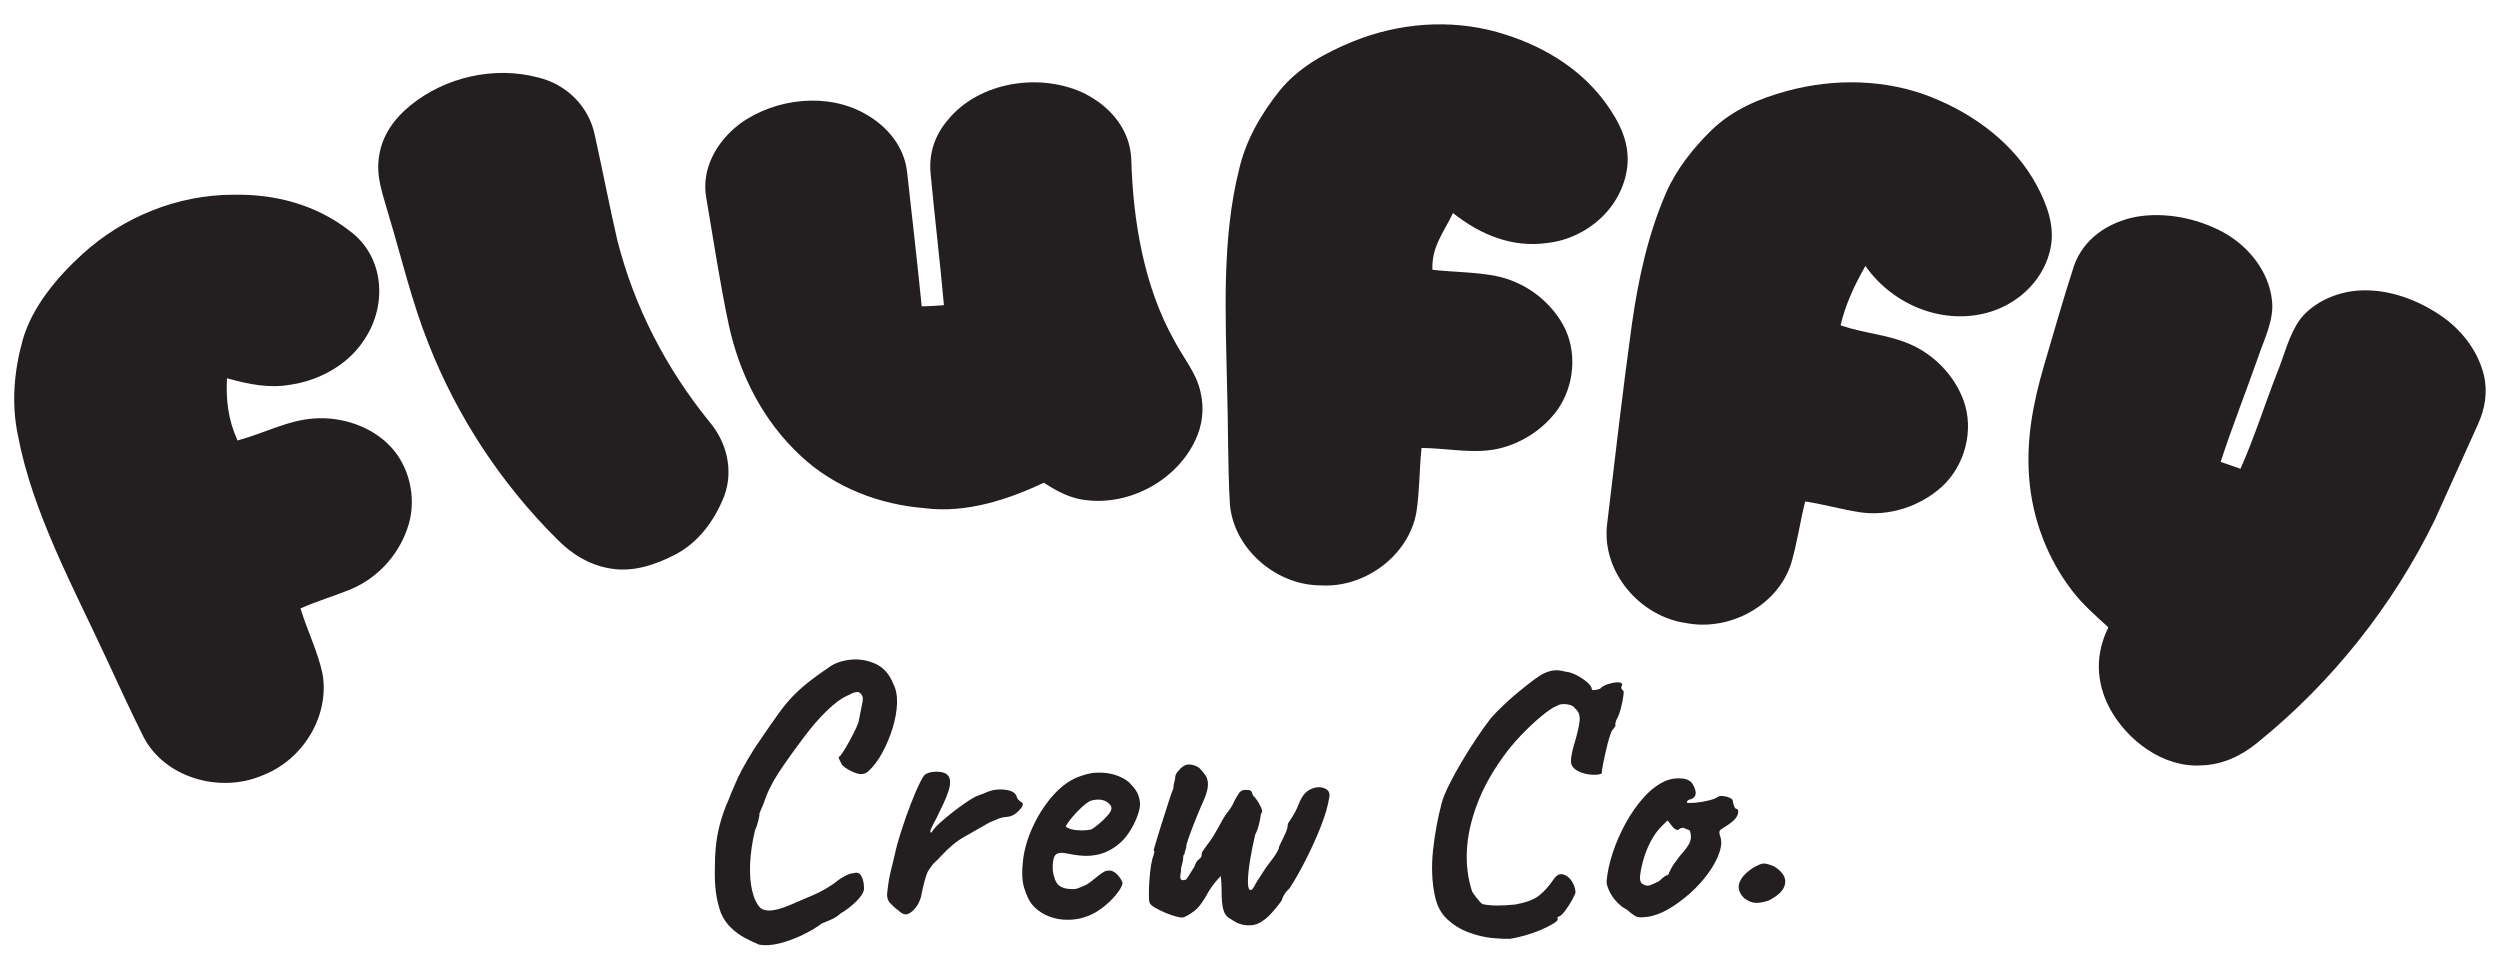
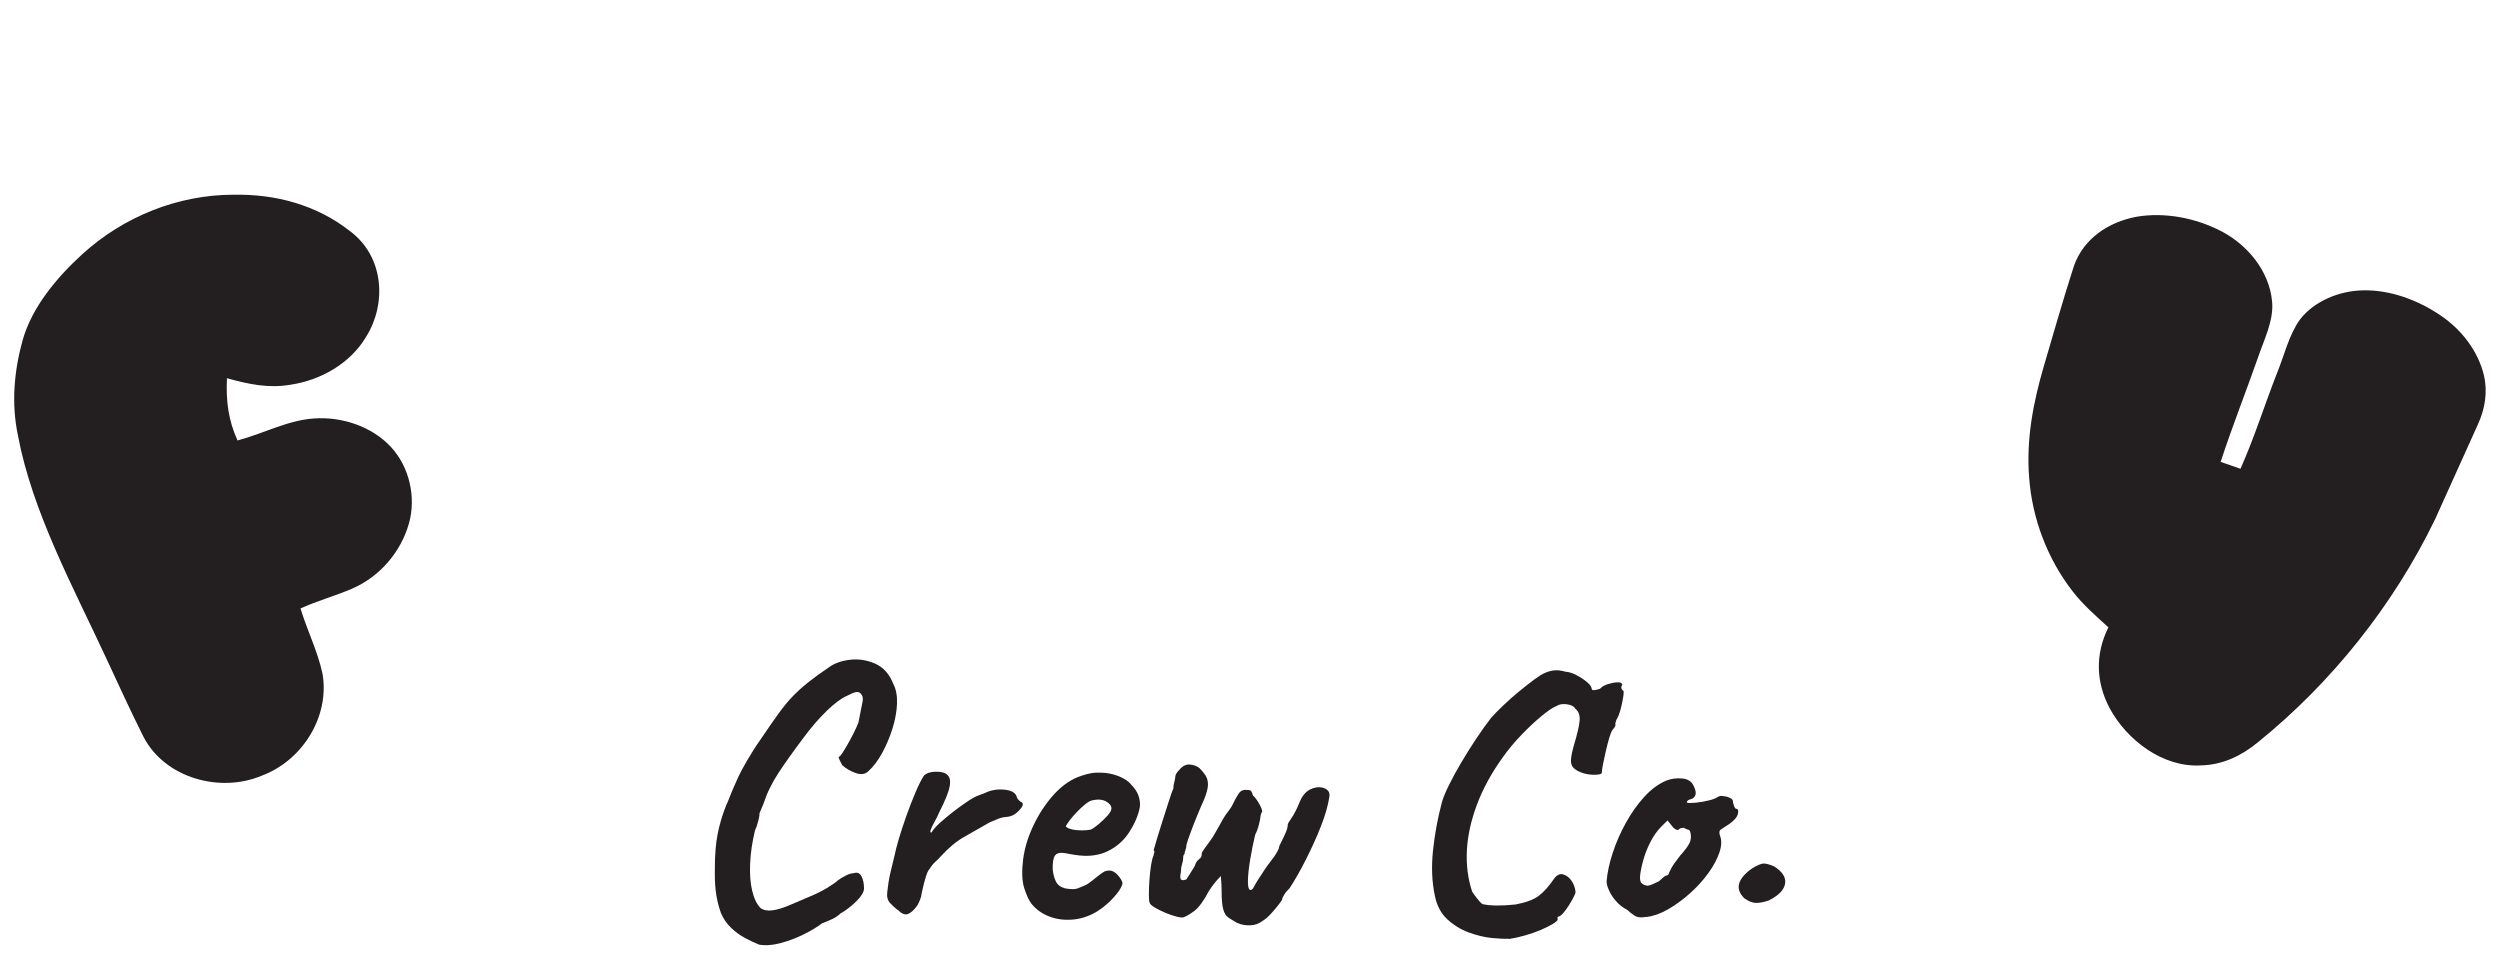
<svg xmlns="http://www.w3.org/2000/svg" viewBox="0 0 455.81 176.74" version="1.1" id="Layer_1">
  <defs>
    <style>
      .st0 {
        fill: #231f20;
      }
    </style>
  </defs>
  <g>
-     <path d="M273.02,5.87c7.67,2.16,14.79,6.24,19.6,12.72,2.54,3.5,4.55,7.26,4.08,11.73-.83,7.42-7.23,13.13-14.51,13.97-6.48.94-12.28-1.5-17.28-5.44-1.68,3.54-3.95,6.19-3.74,10.34,3.83.43,7.77.39,11.56,1.13,5.13,1.03,9.67,4.31,12.24,8.87,2.68,4.81,2.11,11.22-1.09,15.65-2.56,3.46-6.46,6-10.66,6.96-4.41,1.02-9.47-.09-14.04-.13-.41,3.9-.34,7.87-.94,11.74-1.41,7.93-9.45,13.81-17.41,13.32-8.1.01-15.87-6.59-16.59-14.76-.41-7.25-.29-14.46-.52-21.65-.27-12.94-.97-26.8,2.19-39.41,1.21-5.32,4.01-10.14,7.39-14.37,3.53-4.33,8.34-6.91,13.43-9,8.33-3.36,17.61-4.1,26.29-1.68h0Z" class="st0" />
-     <path d="M98.13,14.12c5.23,1.29,9.3,5.33,10.35,10.66,1.4,6.33,2.62,12.7,4.07,19.01,3.1,12.19,8.84,23.27,16.73,33.03,3.23,3.75,4.51,8.94,2.75,13.65-1.74,4.41-4.67,8.45-8.96,10.66-3.55,1.84-7.63,3.22-11.67,2.54-3.88-.6-7.17-2.63-9.87-5.4-10.13-10.07-18.14-22.24-23.37-35.52-3.09-7.74-4.9-15.59-7.3-23.56-1.02-3.71-2.4-6.94-1.72-10.88.6-3.73,2.79-6.73,5.66-9.07,6.38-5.21,15.36-7.24,23.34-5.11h0Z" class="st0" />
-     <path d="M198.02,17.2c4.55,2.35,8.02,6.53,8.24,11.81.31,11.21,2.29,23.17,7.83,33.07,1.66,3.15,3.99,5.86,4.77,9.29.74,3.06.41,6.12-.95,8.95-3.59,7.58-12.65,12.25-20.9,10.71-2.5-.47-4.59-1.67-6.71-3.02-6.59,3.14-14.27,5.59-21.64,4.65-8.29-.65-16.49-3.77-22.61-9.49-6.88-6.35-11.17-14.77-13.16-23.86-1.64-7.71-2.8-15.52-4.13-23.29-.94-5.35,2.01-10.33,6.16-13.47,6.43-4.65,16-5.77,22.98-1.7,3.95,2.25,6.98,5.92,7.49,10.55.89,8.15,1.85,16.29,2.66,24.46,1.35-.02,2.7-.11,4.05-.22-.71-7.97-1.67-15.92-2.42-23.89-.37-3.71.71-7.03,3.11-9.85,5.8-7.15,17.22-8.75,25.23-4.72h0Z" class="st0" />
-     <path d="M352.27,17.77c7.79,3.1,15.05,8.52,19.07,16.01,1.84,3.42,3.31,7.34,2.56,11.28-1.06,5.59-5.4,9.94-10.71,11.7-8.55,2.78-18.02-1.03-23.08-8.27-1.93,3.38-3.65,7.03-4.53,10.83,4.26,1.46,8.33,1.62,12.44,3.34,4.53,1.89,8.26,5.71,9.97,10.31,2,5.47.26,12-4.05,15.87-4.01,3.55-9.56,5.35-14.88,4.55-3.34-.52-6.59-1.46-9.93-1.96-.95,3.76-1.47,7.65-2.58,11.37-2.52,7.68-11.23,12.3-19.06,10.81-8.48-1.16-15.5-9.33-14.48-18,1.46-12.21,2.85-24.44,4.54-36.61,1.18-8.21,2.9-16.21,6.22-23.85,1.86-4.27,4.93-8.13,8.23-11.37,3.89-3.77,8.68-5.8,13.84-7.2,8.59-2.34,18.11-2.17,26.43,1.18h0Z" class="st0" />
+     <path d="M273.02,5.87h0Z" class="st0" />
    <path d="M42.51,35.51c7.65-.18,15.2,1.84,21.26,6.6,6.19,4.56,6.87,13.19,2.9,19.43-2.89,4.77-8.25,7.8-13.69,8.6-4.02.71-7.75-.11-11.6-1.18-.2,4.06.23,7.63,1.93,11.35,4.68-1.25,9.21-3.71,13.92-4.01,5.05-.38,10.6,1.44,14.07,5.22,3.35,3.63,4.59,9.14,3.27,13.88-1.48,5.28-5.38,9.79-10.42,11.95-3.08,1.31-6.31,2.2-9.36,3.58,1.21,4.01,3.15,7.85,4.02,11.94,1.33,7.83-3.73,15.82-11.08,18.55-7.58,3.22-17.65.46-21.56-7.06-2.35-4.7-4.55-9.49-6.76-14.26-5.97-12.89-13.54-26.77-16.15-40.76-1.21-5.77-.7-11.65.86-17.29,1.7-6.09,6.31-11.53,10.9-15.72,7.48-6.81,17.33-10.8,27.48-10.83h0Z" class="st0" />
    <path d="M389.46,39.53c5.23-.9,10.85.2,15.54,2.63,4.79,2.49,8.72,7.25,9.25,12.74.38,3.47-1.5,7.11-2.59,10.36-2.22,6.33-4.7,12.57-6.78,18.95,1.21.41,2.41.83,3.61,1.26,2.54-5.67,4.39-11.65,6.66-17.43,1.32-3.21,2.16-6.97,4.2-9.8,2.62-3.38,7.2-5.21,11.39-5.3,5.02-.15,10.15,1.79,14.25,4.58,3.78,2.56,6.81,6.42,7.89,10.91.71,3.04.2,6.12-1.09,8.93-2.63,5.79-5.23,11.59-7.85,17.39-7.57,15.59-18.81,29.71-32.29,40.6-2.96,2.45-6.45,4.11-10.35,4.2-6.92.42-13.52-4.58-16.67-10.45-2.52-4.77-2.63-9.88-.22-14.72-2.31-2.11-4.6-4.08-6.52-6.57-4.6-5.91-7.39-13.29-7.93-20.76-.55-6.92.73-13.6,2.66-20.22,1.8-6.12,3.55-12.28,5.51-18.35,1.76-5,6.29-7.98,11.34-8.95h0Z" class="st0" />
  </g>
  <g>
    <path d="M138.25,172.16c-.68-.27-1.47-.64-2.37-1.12-.9-.47-1.76-1.09-2.57-1.86-.81-.77-1.44-1.69-1.89-2.77-.45-1.31-.76-2.59-.91-3.86-.16-1.26-.21-2.73-.17-4.4,0-2.34.17-4.38.51-6.12.34-1.74.87-3.51,1.59-5.31.09-.14.26-.53.51-1.18.25-.65.54-1.36.88-2.13.34-.77.6-1.35.78-1.76.36-.77.91-1.79,1.66-3.08.74-1.28,1.54-2.54,2.4-3.75,1.31-1.94,2.41-3.53,3.31-4.77.9-1.24,1.77-2.29,2.6-3.14.83-.86,1.76-1.69,2.77-2.5s2.29-1.74,3.82-2.77c.99-.72,2.27-1.17,3.82-1.35,1.56-.18,3.08.06,4.57.71,1.49.65,2.59,1.88,3.31,3.69.5.95.72,2.13.68,3.55-.05,1.42-.32,2.93-.81,4.53-.5,1.6-1.13,3.1-1.89,4.5-.77,1.4-1.62,2.53-2.57,3.38-.59.54-1.36.63-2.33.27-.97-.36-1.77-.83-2.4-1.42-.41-.77-.62-1.22-.64-1.35-.02-.13.06-.22.24-.27.27-.31.63-.86,1.08-1.62.45-.77.9-1.59,1.35-2.47.45-.88.77-1.59.95-2.13.36-1.89.61-3.15.74-3.75.14-.61,0-1.12-.41-1.52-.18-.18-.44-.25-.78-.2-.34.04-.89.27-1.66.68-1.04.45-2.27,1.36-3.69,2.74-1.42,1.38-2.83,3.01-4.23,4.9-1.8,2.39-3.31,4.51-4.53,6.36s-2.14,3.74-2.77,5.68c-.09.18-.34.77-.74,1.76.04.18-.02.62-.2,1.32-.18.7-.38,1.3-.61,1.79-.5,2.07-.79,4.07-.88,5.99-.09,1.92.03,3.58.37,5,.34,1.42.85,2.47,1.52,3.15.59.41,1.33.54,2.23.41.9-.13,1.94-.45,3.11-.95,1.17-.5,2.43-1.04,3.79-1.62,1.08-.45,2.07-.95,2.98-1.49.9-.54,1.58-1.01,2.03-1.42.36-.27.82-.55,1.39-.84.56-.29,1.05-.44,1.45-.44.63-.23,1.1-.04,1.42.54.31.59.47,1.33.47,2.23,0,.63-.45,1.4-1.35,2.3s-1.89,1.67-2.98,2.3c-.36.36-.85.69-1.45.98-.61.29-1.23.55-1.86.78-.95.72-2.12,1.42-3.52,2.1-1.4.68-2.81,1.19-4.23,1.56-1.42.36-2.72.43-3.89.2Z" class="st0" />
    <path d="M163.61,165.87c-.41-.31-.85-.72-1.32-1.22-.47-.5-.64-1.19-.51-2.1.14-1.26.31-2.38.54-3.35.23-.97.5-2.08.81-3.35.09-.54.33-1.46.71-2.77.38-1.31.85-2.73,1.39-4.26.54-1.53,1.1-2.99,1.69-4.36.59-1.38,1.1-2.4,1.56-3.08.5-.45,1.23-.68,2.2-.68s1.63.18,2,.54c.5.41.65,1.12.47,2.13-.18,1.01-.81,2.58-1.89,4.7-.23.54-.51,1.12-.85,1.72-.34.61-.57,1.11-.71,1.49-.14.38-.09.55.14.51.27-.5.77-1.07,1.49-1.73.72-.65,1.49-1.29,2.3-1.93.81-.63,1.58-1.19,2.3-1.69.72-.5,1.22-.81,1.49-.95.36-.22.78-.42,1.25-.57.47-.16.8-.28.98-.37,1.04-.5,2.17-.69,3.42-.58,1.24.11,2,.51,2.27,1.18.04.36.32.72.81,1.08.18,0,.29.14.34.41,0,.32-.3.77-.91,1.35-.61.59-1.27.9-2,.95-.59.04-1.11.16-1.56.34-.45.18-.99.41-1.62.68-1.71.99-3.26,1.87-4.63,2.64s-2.78,1.94-4.23,3.52c-.32.36-.65.7-1.01,1.01-.36.32-.72.77-1.08,1.35-.23.23-.45.72-.68,1.49-.23.77-.42,1.5-.57,2.2-.16.7-.24,1.12-.24,1.25-.27.86-.56,1.49-.88,1.89-.54.72-1.07,1.17-1.59,1.35-.52.18-1.14-.09-1.86-.81Z" class="st0" />
    <path d="M199.73,166.35c-1.35.77-2.78,1.21-4.29,1.32-1.51.11-2.92-.09-4.23-.61-1.31-.52-2.37-1.3-3.18-2.33-.45-.59-.88-1.52-1.29-2.81-.41-1.28-.47-3.03-.2-5.24.27-2.07.91-4.17,1.93-6.29,1.01-2.12,2.27-3.99,3.75-5.61,1.49-1.62,3.11-2.73,4.87-3.31.63-.23,1.27-.39,1.93-.51.65-.11,1.52-.12,2.6-.03,1.04.13,1.96.4,2.77.78.81.38,1.4.8,1.76,1.25.72.72,1.19,1.42,1.42,2.1.23.68.32,1.33.27,1.96-.23,1.44-.87,3-1.93,4.67-1.06,1.67-2.54,2.91-4.43,3.72-.77.32-1.67.52-2.71.61-1.04.09-2.46-.04-4.26-.41-1.08-.23-1.79-.11-2.13.34-.34.45-.49,1.33-.44,2.64.09.81.28,1.52.58,2.13.29.61.84,1.03,1.66,1.25,1.04.18,1.78.19,2.23.03.45-.16,1.01-.39,1.69-.71.36-.23.71-.47,1.05-.74.34-.27.68-.54,1.01-.81.34-.27.62-.47.84-.61.23-.18.45-.29.68-.34.22-.04.45-.07.68-.07.5.04.97.32,1.42.81.45.5.74.97.88,1.42,0,.36-.23.87-.68,1.52-.45.65-1.05,1.33-1.79,2.03-.74.7-1.57,1.32-2.47,1.86ZM198.85,151.27c.32-.13.78-.45,1.39-.95s1.16-1.03,1.66-1.59c.5-.56.74-1,.74-1.32,0-.5-.33-.92-.98-1.29-.65-.36-1.5-.43-2.54-.2-.36.09-.79.34-1.29.74-.5.41-.99.87-1.49,1.39-.5.52-.92,1.02-1.29,1.49-.36.47-.61.85-.74,1.12.18.23.54.41,1.08.54.54.14,1.14.2,1.79.2s1.21-.04,1.66-.14Z" class="st0" />
    <path d="M225.63,168.31c-.63-.36-1.17-.69-1.62-.98-.45-.29-.78-.8-.98-1.52-.2-.72-.3-1.85-.3-3.38,0-.81-.05-1.71-.14-2.71-.81.81-1.53,1.71-2.16,2.71-.99,1.85-1.88,3.07-2.67,3.65-.79.59-1.43.97-1.93,1.15-.23.09-.65.06-1.29-.1-.63-.16-1.32-.39-2.06-.71-.74-.31-1.39-.63-1.93-.95s-.86-.61-.95-.88c-.09-.22-.13-.73-.13-1.52s.03-1.67.1-2.64c.07-.97.17-1.87.3-2.71.14-.83.29-1.43.47-1.79,0-.13.03-.28.1-.44.07-.16.03-.33-.1-.51.58-1.98,1.09-3.65,1.52-5,.43-1.35.83-2.63,1.22-3.82.38-1.19.66-2,.85-2.4,0-.36.06-.74.17-1.15.11-.41.17-.7.17-.88,0-.41.22-.83.68-1.29.63-.77,1.3-1.12,2-1.05.7.07,1.27.28,1.73.64.45.45.82.9,1.12,1.35.29.45.44,1,.44,1.66s-.23,1.55-.68,2.67c-.45.99-.9,2.04-1.35,3.15-.45,1.11-.85,2.12-1.18,3.04-.34.92-.58,1.63-.71,2.13,0,.32-.06.62-.17.91-.11.29-.17.53-.17.71-.13.14-.21.29-.24.47-.02.18-.03.36-.03.54s-.07.49-.2.91c-.13.43-.2.89-.2,1.39-.18.86-.15,1.34.1,1.45.25.11.55.08.91-.1.13-.18.34-.5.61-.95.27-.45.56-.92.88-1.42.18-.54.37-.9.58-1.08.2-.18.37-.34.51-.47.14-.14.2-.38.2-.74,0-.18.21-.55.64-1.12.43-.56.89-1.21,1.39-1.93.95-1.62,1.53-2.66,1.76-3.11.36-.63.73-1.18,1.12-1.66.38-.47.73-1.07,1.05-1.79.18-.36.43-.79.74-1.29.31-.5.72-.74,1.22-.74s.82.04.98.13c.16.09.3.38.44.88.36.32.73.81,1.12,1.49.38.68.58,1.17.58,1.49-.18.18-.29.52-.34,1.01,0,.13-.08.54-.24,1.22-.16.68-.39,1.33-.71,1.96-.36,1.53-.67,3.04-.91,4.53-.25,1.49-.38,2.73-.41,3.72-.02.99.08,1.58.3,1.76.27.18.54,0,.81-.54s.9-1.56,1.89-3.04c.22-.36.65-.95,1.28-1.76s1.08-1.53,1.35-2.16c0-.23.13-.6.41-1.12.27-.52.54-1.08.81-1.69.27-.61.41-1.12.41-1.52-.05-.09.18-.5.68-1.22.5-.72.97-1.65,1.42-2.77.5-1.26,1.19-2.1,2.1-2.5.9-.41,1.72-.46,2.47-.17.74.29,1.05.82.91,1.59-.23,1.53-.73,3.3-1.52,5.31-.79,2.01-1.69,4.01-2.71,6.02-1.01,2.01-2.02,3.78-3.01,5.31-.36.32-.68.69-.95,1.12-.27.43-.41.73-.41.91,0,.09-.19.38-.58.88-.38.5-.84,1.05-1.39,1.66-.54.61-1.1,1.09-1.69,1.45-.59.45-1.3.7-2.13.74-.83.04-1.61-.09-2.33-.41Z" class="st0" />
    <path d="M275.07,171.15c-.72.04-1.75,0-3.08-.13-1.33-.14-2.73-.47-4.19-1.01-1.47-.54-2.77-1.34-3.92-2.4-1.15-1.06-1.91-2.49-2.27-4.29-.54-2.52-.65-5.28-.34-8.25s.86-5.91,1.62-8.79c.23-.81.65-1.86,1.29-3.14.63-1.29,1.39-2.67,2.27-4.16.88-1.49,1.79-2.94,2.74-4.36.95-1.42,1.83-2.65,2.64-3.69.59-.68,1.34-1.45,2.27-2.33.92-.88,1.89-1.74,2.91-2.57s1.94-1.56,2.77-2.17c.83-.61,1.43-.98,1.79-1.12.58-.27,1.17-.44,1.76-.51s1.29.01,2.1.24c.63.04,1.31.26,2.03.64.72.38,1.35.8,1.89,1.25.54.45.83.88.88,1.29.04.27.54.25,1.49-.07.32-.36.79-.64,1.42-.84.63-.2,1.22-.32,1.76-.34.54-.02.83.12.88.44-.27.41-.23.77.13,1.08.14-.04.16.27.07.95-.09.68-.25,1.45-.47,2.33-.23.88-.5,1.57-.81,2.06l-.2.68c.09.23.04.45-.14.68-.18.23-.34.43-.47.61-.13.23-.3.69-.51,1.39-.2.7-.41,1.49-.61,2.37-.2.88-.37,1.67-.51,2.37-.13.7-.2,1.16-.2,1.39.09.32-.3.49-1.18.51-.88.02-1.7-.1-2.47-.37-.99-.36-1.61-.83-1.86-1.42-.25-.58-.12-1.74.37-3.45.63-2.07.99-3.61,1.08-4.6.09-.99-.18-1.74-.81-2.23-.23-.41-.72-.67-1.49-.78s-1.4-.01-1.89.3c-.68.27-1.6.89-2.77,1.86s-2.39,2.11-3.65,3.42c-1.26,1.31-2.39,2.66-3.38,4.06-2.08,2.89-3.65,5.77-4.73,8.66s-1.69,5.66-1.83,8.32c-.14,2.66.18,5.16.95,7.51.09.18.36.56.81,1.15.45.59.81.97,1.08,1.15,1.4.32,3.4.34,6.02.07,1.94-.36,3.37-.9,4.29-1.62.92-.72,1.81-1.71,2.67-2.98.5-.72,1.04-1.03,1.62-.91s1.1.47,1.56,1.08c.45.61.72,1.32.81,2.13,0,.23-.19.69-.58,1.39-.38.7-.81,1.36-1.28,2-.47.63-.85.99-1.12,1.08-.18.05-.28.09-.3.14-.02.04-.01.18.03.41,0,.18-.29.45-.88.81-.59.36-1.33.73-2.23,1.12-.9.38-1.87.72-2.91,1.01-1.04.29-2.01.51-2.91.64Z" class="st0" />
    <path d="M300.23,167.16c-.95.18-1.66.12-2.13-.17-.47-.29-.96-.67-1.45-1.12-.72-.36-1.38-.87-1.96-1.52-.59-.65-1.04-1.34-1.35-2.06-.32-.72-.45-1.28-.41-1.69.14-1.58.51-3.29,1.12-5.14.61-1.85,1.4-3.65,2.37-5.41.97-1.76,2.07-3.33,3.31-4.7,1.24-1.38,2.58-2.38,4.02-3.01.9-.36,1.87-.5,2.91-.41,1.04.09,1.74.52,2.1,1.29.68,1.31.52,2.14-.47,2.5-.14,0-.29.06-.47.17-.18.11-.27.26-.27.44.18.09.68.1,1.49.03s1.63-.2,2.47-.41c.83-.2,1.39-.42,1.66-.64.27-.14.47-.2.61-.2s.47.04,1.01.13c.77.23,1.15.5,1.15.81,0,.18.07.46.2.85.13.38.29.58.47.58.31.04.39.36.24.95-.16.59-.69,1.2-1.59,1.83-.86.54-1.39.89-1.59,1.05-.2.16-.24.49-.1.98.36.86.34,1.89-.07,3.11-.41,1.22-1.08,2.48-2.03,3.79s-2.06,2.54-3.35,3.69-2.62,2.12-3.99,2.91c-1.38.79-2.67,1.25-3.89,1.39ZM300.44,161.48c.18,0,.5-.1.95-.3.45-.2.81-.37,1.08-.51.18-.18.42-.39.71-.64.29-.25.53-.39.71-.44.18,0,.29-.08.34-.24s.2-.5.47-1.01c.27-.52.81-1.3,1.62-2.33.9-.99,1.49-1.79,1.76-2.4s.29-1.27.07-2c-.04-.18-.17-.29-.37-.34-.2-.04-.46-.16-.78-.34-.45,0-.76.1-.91.3-.16.2-.49.1-.98-.3l-1.08-1.35-1.15,1.15c-.72.72-1.36,1.62-1.93,2.71s-1,2.19-1.32,3.31c-.32,1.13-.52,2.12-.61,2.98-.05.68.07,1.13.34,1.35s.63.36,1.08.41Z" class="st0" />
    <path d="M322.49,164.18c-.95.32-1.74.46-2.37.44-.63-.02-1.33-.3-2.1-.85-.9-.9-1.21-1.81-.91-2.74.29-.92,1.09-1.84,2.4-2.74.9-.54,1.57-.82,2-.85.43-.02,1.07.15,1.93.51,1.53.95,2.21,2,2.03,3.14-.18,1.15-1.17,2.18-2.98,3.08Z" class="st0" />
  </g>
</svg>